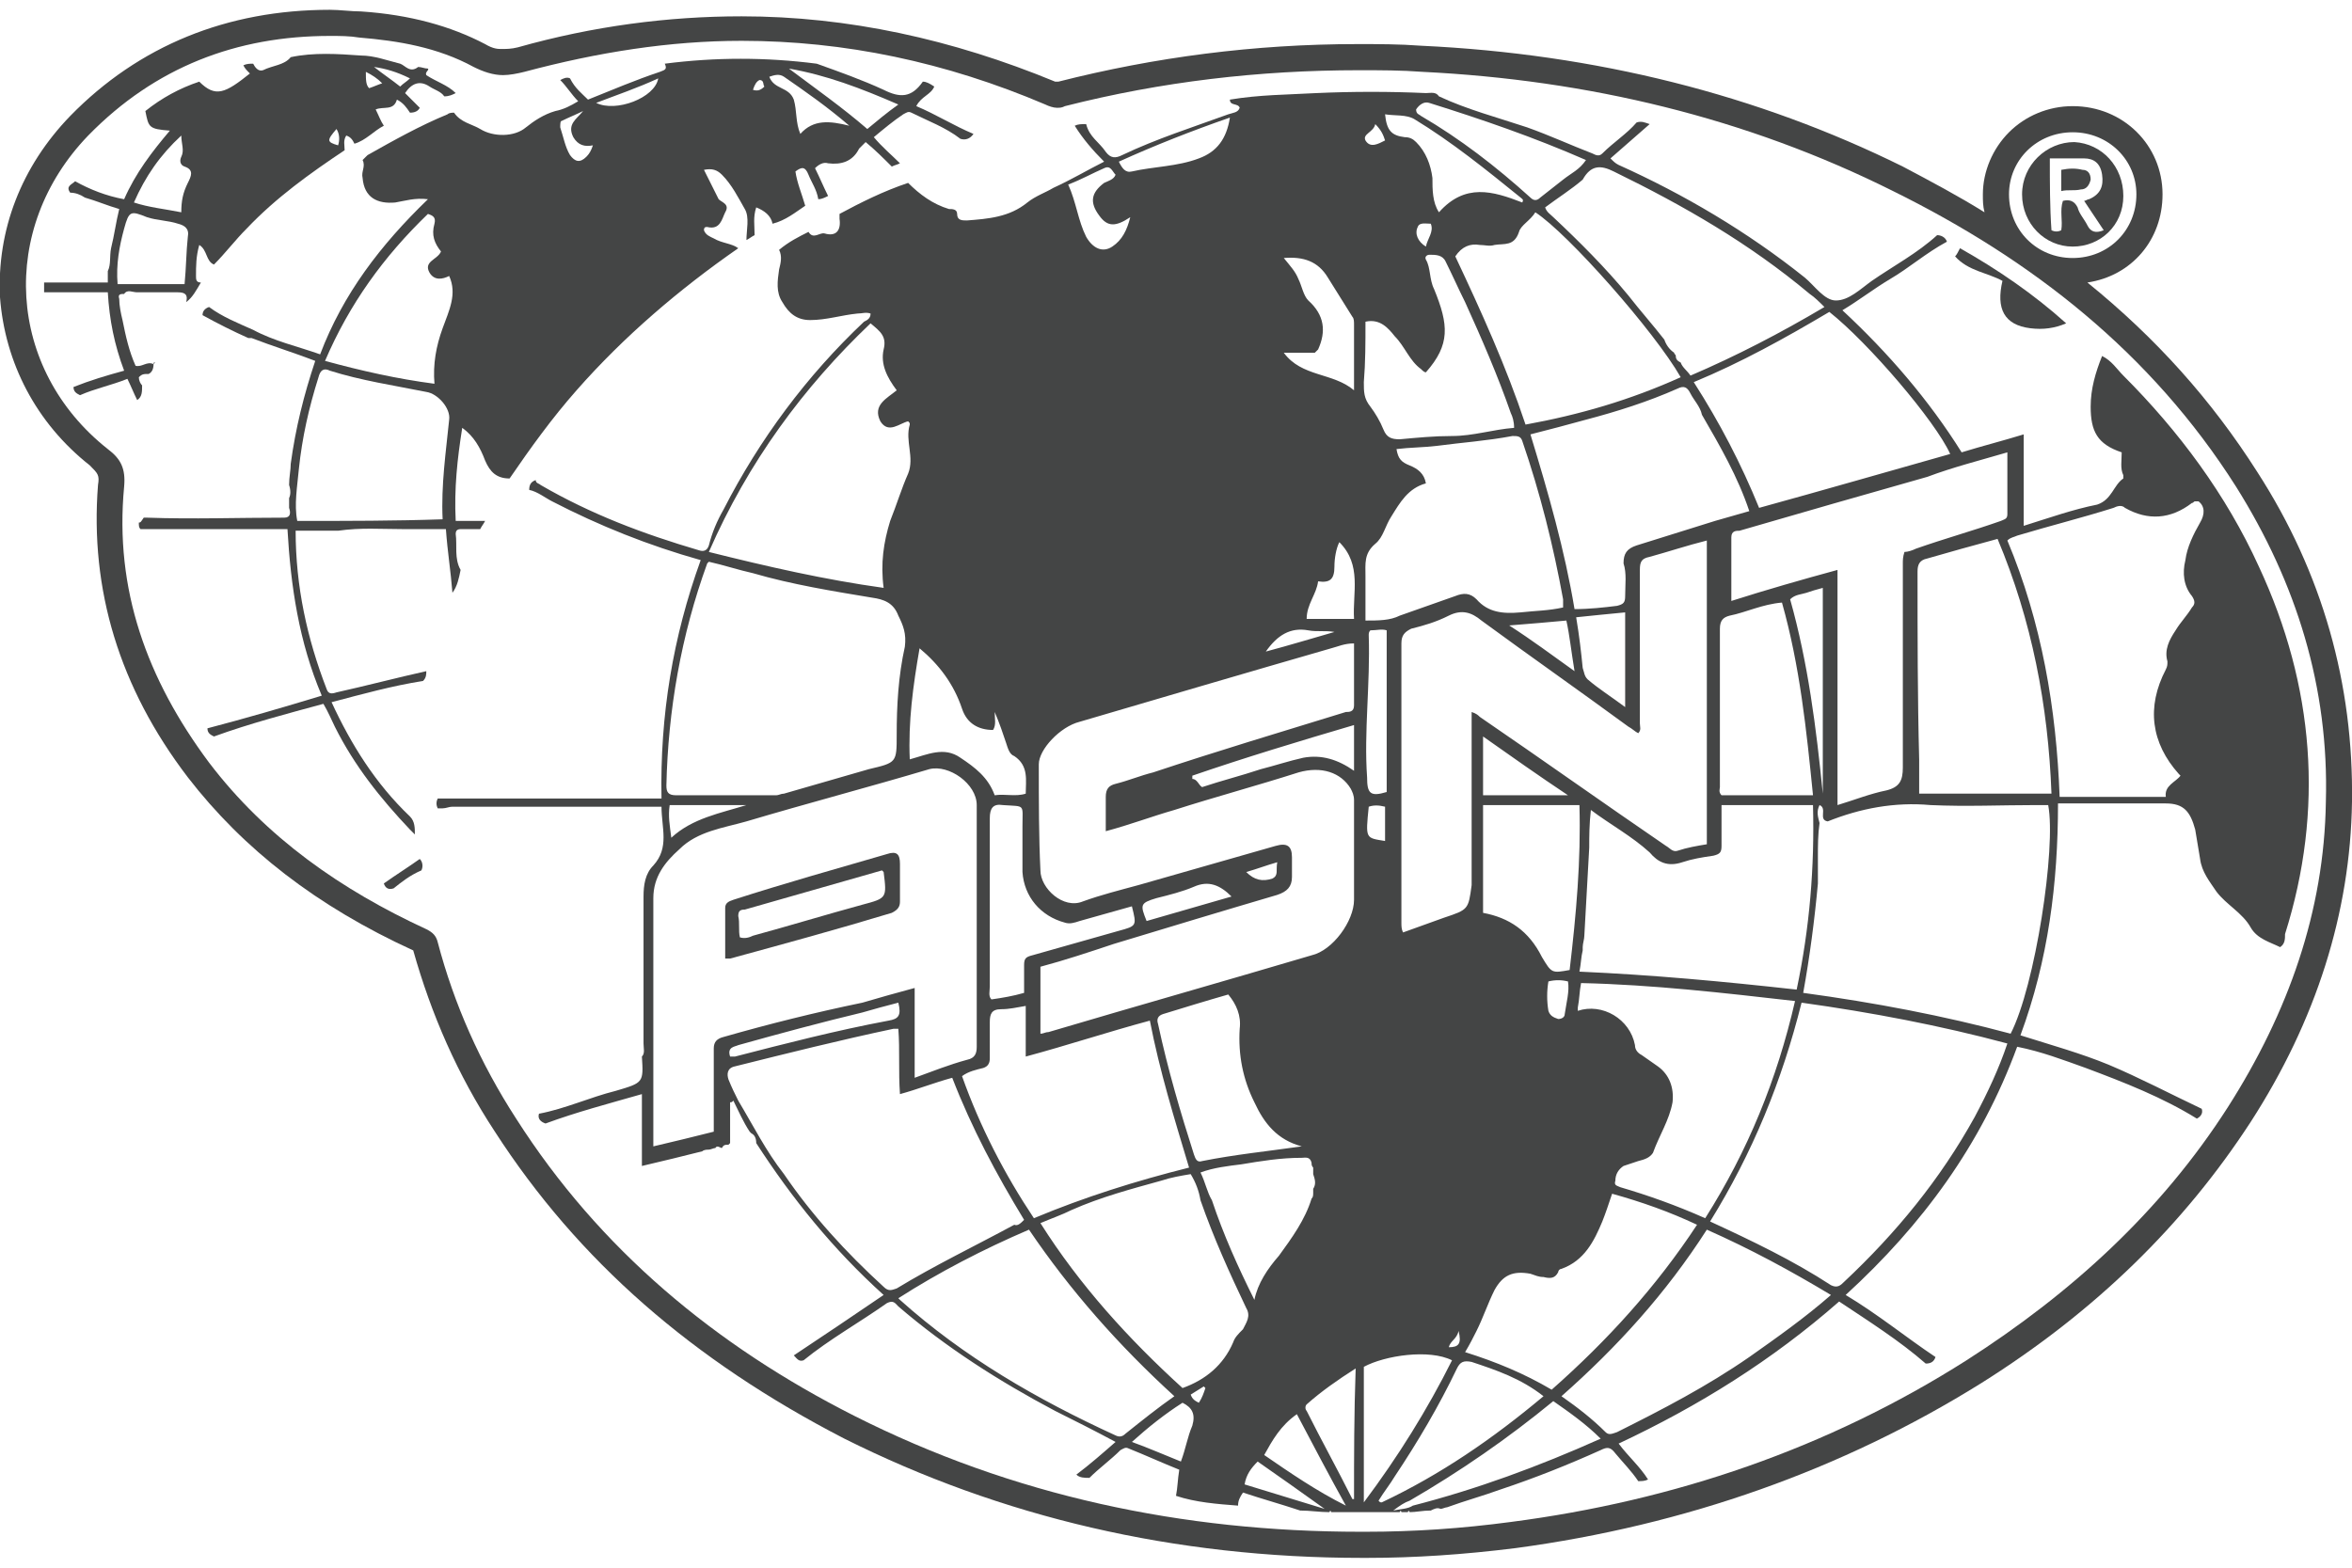
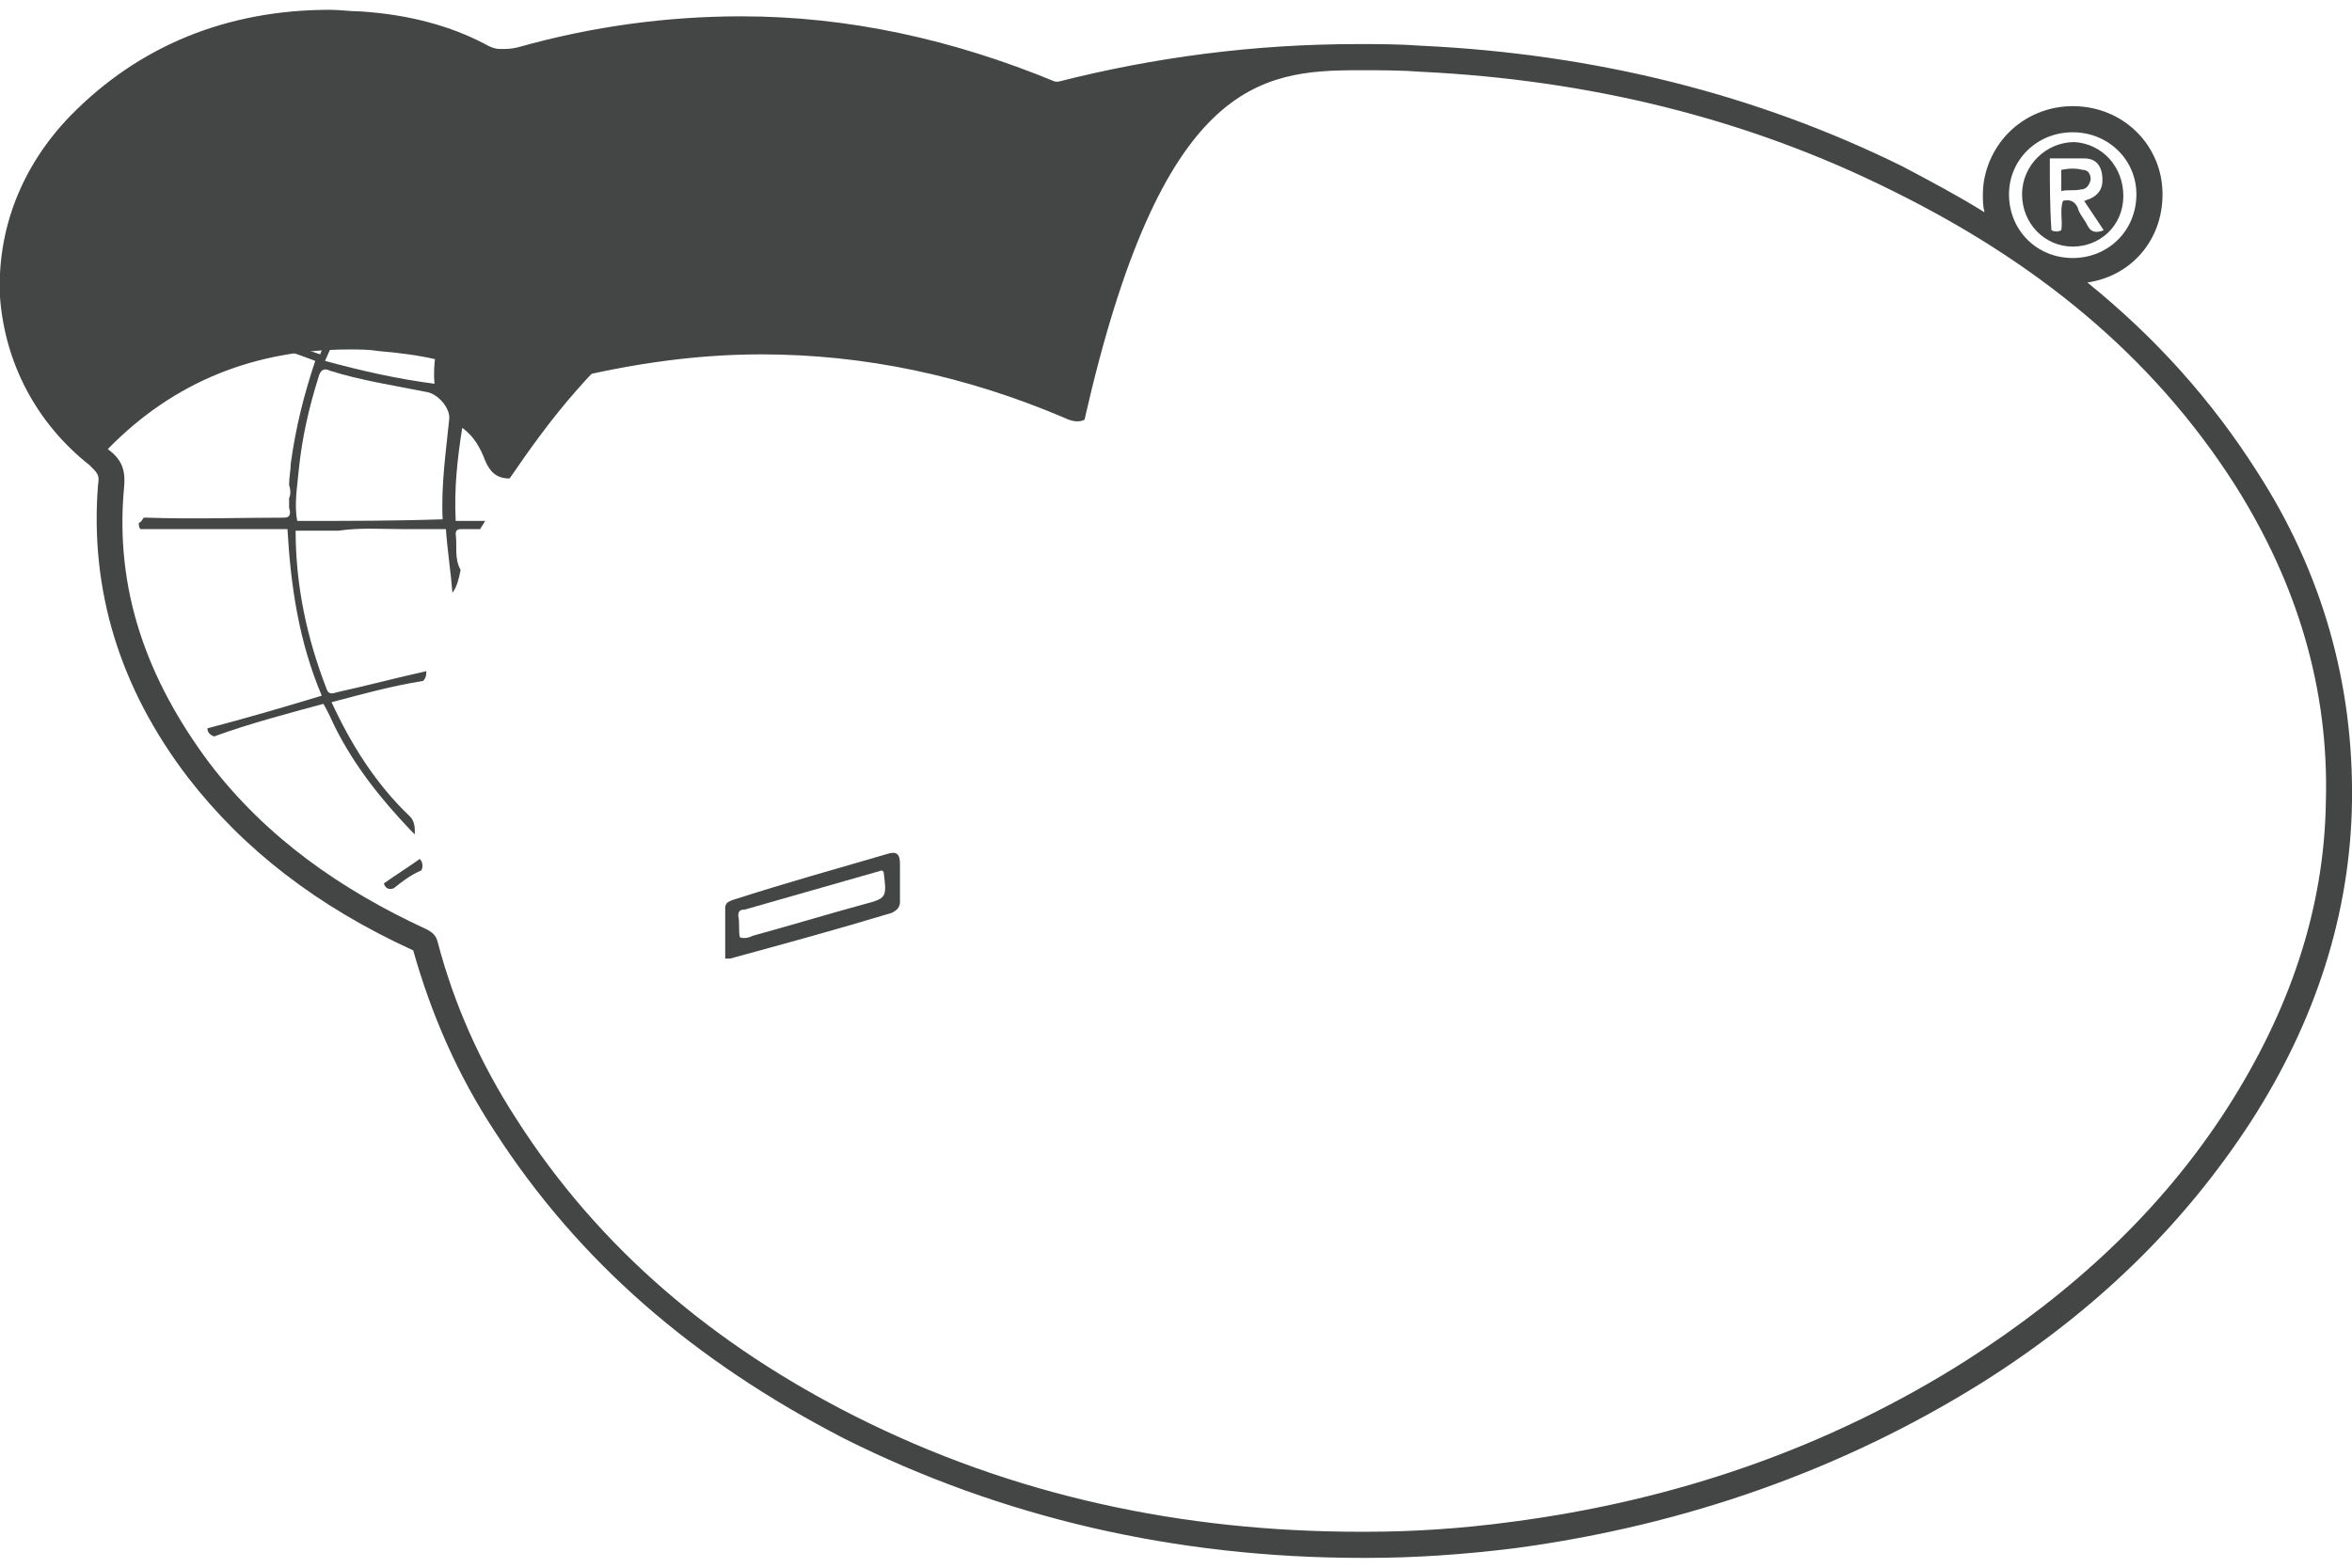
<svg xmlns="http://www.w3.org/2000/svg" version="1.1" id="Layer_1" x="0px" y="0px" viewBox="0 0 144 96" style="enable-background:new 0 0 144 96;" xml:space="preserve">
  <style type="text/css">
	.st0{fill:#444545;}
</style>
  <g>
-     <path class="st0" d="M138.2,28.9c-2.8-4.4-6.2-8.2-10.4-11.6c2.7-0.4,4.6-2.6,4.6-5.4c0-3-2.4-5.4-5.5-5.4h0   c-1.5,0-2.9,0.6-3.9,1.6c-1,1-1.6,2.4-1.6,3.8c0,0.4,0,0.7,0.1,1.1c-1.6-1-3.3-1.9-5-2.8c-8.9-4.4-18.8-6.9-29.5-7.4   c-1.3-0.1-2.6-0.1-3.9-0.1c-6.3,0-12.4,0.8-18.3,2.3c-0.1,0-0.1,0-0.1,0c0,0-0.1,0-0.1,0c-6.3-2.6-12.7-4-19.2-4   c-4.5,0-9.1,0.6-13.7,1.9C31.3,3,31,3,30.7,3c-0.2,0-0.5,0-1-0.3c-2.1-1.1-4.6-1.8-7.6-2c-0.6,0-1.3-0.1-1.9-0.1   c-6.3,0-11.7,2.2-15.9,6.5c-3,3.1-4.5,7-4.3,11.1c0.3,4,2.2,7.7,5.5,10.3C6,29,6.1,29.1,6,29.7c-0.5,6.4,1.3,12.4,5.5,17.9   c3.4,4.4,7.9,7.9,13.8,10.6c1.1,3.9,2.7,7.6,5,11.1c5.1,7.9,12.1,14,21.4,18.8c9.6,4.8,20.2,7.3,31.7,7.3l0.3,0   c2.9,0,5.9-0.2,9.1-0.6c10.4-1.4,20-4.8,28.5-10.1c7-4.4,12.4-9.7,16.5-16c4-6.2,6.1-12.8,6.2-19.6   C144.1,41.9,142.2,35.1,138.2,28.9z M126.9,8.1C126.9,8.1,126.9,8.1,126.9,8.1c2.2,0,3.9,1.7,3.9,3.8c0,2.2-1.7,3.9-3.9,3.9   c0,0,0,0,0,0c-2.2,0-3.9-1.7-3.9-3.9C123,9.8,124.7,8.1,126.9,8.1z M136.4,67.8c-4.1,6.4-9.6,11.4-16,15.5   c-8.5,5.4-17.9,8.6-27.9,9.9c-3,0.4-5.9,0.6-8.9,0.6c-0.1,0-0.2,0-0.3,0c0,0,0,0,0,0c-10.9,0-21.3-2.2-31-7.1   c-8.5-4.3-15.6-10.2-20.7-18.2c-2.2-3.4-3.8-7-4.8-10.8c-0.1-0.4-0.3-0.6-0.7-0.8c-5.2-2.4-9.8-5.6-13.3-10.2   C9,41.6,7,36.1,7.6,29.8c0.1-1.1-0.2-1.7-1-2.3C0.4,22.6-0.1,14,5.4,8.3c4.1-4.2,9.1-6.1,14.8-6.1c0.6,0,1.2,0,1.8,0.1   c2.4,0.2,4.8,0.6,7,1.8c0.6,0.3,1.2,0.5,1.8,0.5c0.4,0,0.9-0.1,1.3-0.2c4.5-1.2,8.9-1.9,13.3-1.9c6.3,0,12.5,1.3,18.6,3.9   c0.2,0.1,0.5,0.2,0.7,0.2c0.2,0,0.3,0,0.5-0.1C71.1,5,77.1,4.3,83.2,4.3c1.3,0,2.6,0,3.9,0.1c10.1,0.5,19.8,2.8,28.8,7.3   c8.5,4.2,15.8,9.9,21,18.1c3.7,5.9,5.7,12.3,5.5,19.3C142.3,55.8,140.1,62,136.4,67.8z" />
-     <path class="st0" d="M138.3,34.7c-2-4.4-4.9-8.3-8.3-11.7c-0.4-0.4-0.7-0.9-1.3-1.2c-0.4,1-0.7,2-0.7,3.1c0,1.5,0.4,2.3,1.9,2.8   c0,0.5-0.1,1,0.1,1.4c0,0.1,0,0.2,0,0.2c-0.6,0.4-0.7,1.3-1.6,1.6c-1.5,0.3-2.9,0.8-4.5,1.3c0-1.9,0-3.7,0-5.6   c-1.3,0.4-2.5,0.7-3.8,1.1c-2-3.2-4.5-6.1-7.3-8.7c1-0.6,1.9-1.3,2.9-1.9c1.2-0.7,2.2-1.6,3.5-2.3c-0.1-0.3-0.4-0.4-0.6-0.4   c-1.2,1.1-2.7,1.9-4,2.8c-0.7,0.5-1.4,1.2-2.2,1.2c-0.7,0-1.3-0.9-1.9-1.4c-3.5-2.8-7.4-5.1-11.4-6.9c-0.2-0.1-0.3-0.2-0.5-0.4   c0.8-0.7,1.6-1.4,2.4-2.1c-0.3-0.1-0.5-0.2-0.8-0.1c-0.6,0.7-1.4,1.2-2.1,1.9c-0.2,0.2-0.4,0.1-0.6,0c-1.3-0.5-2.6-1.1-4-1.6   c-1.8-0.6-3.7-1.1-5.4-1.9c-0.2-0.3-0.5-0.2-0.8-0.2c-2.2-0.1-4.5-0.1-6.7,0c-1.8,0.1-3.5,0.1-5.3,0.4c0,0.4,0.5,0.2,0.6,0.5   c-0.1,0.3-0.4,0.3-0.7,0.4c-2.2,0.8-4.4,1.5-6.5,2.5c-0.4,0.2-0.7,0.2-1-0.2c-0.4-0.6-1-0.9-1.2-1.7c-0.3,0-0.5,0-0.7,0.1   c0.5,0.8,1.1,1.5,1.8,2.2c-1,0.5-2,1.1-3.1,1.6c-0.5,0.3-1.1,0.5-1.6,0.9c-1.1,0.9-2.4,1-3.7,1.1c-0.3,0-0.6,0-0.6-0.4   c0-0.3-0.3-0.3-0.5-0.3c-1-0.3-1.8-0.9-2.5-1.6c-1.5,0.5-2.9,1.2-4.2,1.9c0,0.1,0,0.2,0,0.3c0.1,0.7-0.2,1.1-0.9,0.9   c-0.3-0.1-0.7,0.4-1-0.1c-0.6,0.3-1.2,0.6-1.8,1.1c0.2,0.4,0.1,0.8,0,1.2c-0.1,0.7-0.2,1.4,0.2,2c0.4,0.7,0.9,1.1,1.7,1.1   c1,0,1.9-0.3,2.9-0.4c0.3,0,0.5-0.1,0.8,0c0,0.3-0.2,0.4-0.4,0.5c-3.5,3.3-6.4,7.2-8.6,11.5c-0.4,0.7-0.7,1.4-0.9,2.2   c-0.1,0.3-0.3,0.4-0.6,0.3c-3.4-1-6.6-2.2-9.7-4c-0.1-0.1-0.3-0.1-0.3-0.3c-0.3,0.1-0.4,0.3-0.4,0.6c0.5,0.1,1,0.5,1.4,0.7   c2.9,1.5,5.9,2.7,9.1,3.6c-1.7,4.7-2.5,9.5-2.4,14.6c-4.6,0-9.1,0-13.7,0c-0.1,0.2-0.1,0.4,0,0.6c0.1,0,0.2,0,0.3,0   c0.2,0,0.4-0.1,0.6-0.1c4,0,8,0,12,0c0.2,0,0.5,0,0.8,0c0,1.3,0.5,2.5-0.5,3.6c-0.5,0.5-0.6,1.2-0.6,1.9c0,3,0,6,0,9   c0,0.3,0.1,0.6-0.1,0.8c0.1,1.6,0.1,1.6-1.6,2.1c-1.6,0.4-3.1,1.1-4.7,1.4c-0.1,0.3,0.1,0.5,0.4,0.6c1.9-0.7,3.8-1.2,5.9-1.8   c0,1.5,0,2.9,0,4.4c1.3-0.3,2.5-0.6,3.7-0.9c0.1-0.1,0.3-0.1,0.4-0.1c0.1,0,0.3-0.1,0.4-0.1c0.1-0.2,0.3,0,0.4,0l0,0   c0.1-0.2,0.2-0.2,0.4-0.2c0,0,0,0,0.1-0.1c0-0.8,0-1.6,0-2.5c0.1,0,0.1,0,0.2-0.1c0.3,0.6,0.6,1.3,1,1.9c0,0,0.1,0.1,0.1,0.1   c0.2,0.1,0.3,0.3,0.3,0.6c2.2,3.4,4.7,6.5,7.8,9.3c-1.9,1.3-3.7,2.5-5.5,3.7c0.2,0.2,0.3,0.4,0.6,0.3c1.6-1.3,3.4-2.3,5.1-3.5   c0.4-0.2,0.5,0,0.7,0.2c2.9,2.5,6.2,4.6,9.6,6.4c1.2,0.6,2.4,1.2,3.7,1.9c-0.8,0.7-1.6,1.4-2.4,2c0.2,0.2,0.5,0.2,0.8,0.2   c0.6-0.6,1.3-1.1,1.9-1.7c0.2-0.1,0.3-0.2,0.5-0.1c1,0.4,2.1,0.9,3.1,1.3c-0.1,0.6-0.1,1.1-0.2,1.6c1.2,0.4,2.5,0.5,3.8,0.6   c0-0.3,0.1-0.5,0.3-0.8c1.2,0.4,2.3,0.7,3.5,1.1c0.6,0,1.2,0.1,1.8,0.1c0-0.1,0.1-0.1,0.1,0c1.4,0,2.8,0,4.2,0c0-0.1,0.1-0.1,0.1,0   c0.1,0,0.3,0,0.4,0c0-0.1,0.1-0.1,0.1,0c0.4,0,0.8-0.1,1.3-0.1c0.2-0.1,0.4-0.2,0.6-0.1c0.1,0,0.3-0.1,0.4-0.1   c1.1-0.4,2.2-0.7,3.3-1.1c2.1-0.7,4.1-1.5,6.1-2.4c0.4-0.2,0.6-0.2,0.9,0.2c0.5,0.6,1,1.1,1.4,1.7c0.2,0,0.4,0,0.6-0.1   c-0.5-0.8-1.2-1.4-1.8-2.2c4.9-2.3,9.4-5.1,13.5-8.7c1.8,1.2,3.7,2.4,5.3,3.8c0.3,0,0.5-0.1,0.6-0.4c-1.8-1.2-3.5-2.6-5.5-3.8   c4.7-4.3,8.3-9.2,10.5-15.2c1.5,0.3,2.8,0.8,4.2,1.3c2.4,0.9,4.7,1.8,6.8,3.1c0.2-0.1,0.4-0.3,0.3-0.6c-1.9-0.9-3.8-1.9-5.7-2.7   c-1.7-0.7-3.5-1.2-5.4-1.8c1.7-4.6,2.3-9.3,2.3-14.2c2.2,0,4.4,0,6.6,0c1.1,0,1.5,0.5,1.8,1.6c0.1,0.6,0.2,1.2,0.3,1.8   c0.1,0.8,0.6,1.4,1,2c0.6,0.8,1.6,1.3,2.1,2.2c0.4,0.7,1.2,0.9,1.8,1.2c0.3-0.2,0.3-0.5,0.3-0.8C142.3,49.6,141.7,42,138.3,34.7z    M122.9,27.7c0,1.3,0,2.6,0,3.8c0,0.3-0.2,0.3-0.4,0.4c-1.7,0.6-3.5,1.1-5.2,1.7c-0.2,0.1-0.5,0.2-0.7,0.2   c-0.1,0.3-0.1,0.5-0.1,0.7c0,4.2,0,8.3,0,12.5c0,0.8-0.2,1.2-1,1.4c-1,0.2-2,0.6-3,0.9c0-4.8,0-9.6,0-14.4   c-2.2,0.6-4.3,1.2-6.5,1.9c0-1.3,0-2.6,0-3.9c0-0.4,0.3-0.4,0.5-0.4c3.8-1.1,7.6-2.2,11.5-3.3C119.6,28.6,121.2,28.2,122.9,27.7z    M117.4,35c0-0.4,0.1-0.7,0.6-0.8c1.4-0.4,2.8-0.8,4.3-1.2c2.1,5,3.1,10.2,3.3,15.6c-2.7,0-5.4,0-8.1,0c0-0.7,0-1.4,0-2.1   C117.4,42.7,117.4,38.9,117.4,35z M88.4,56.2c-0.8,0.3-1.7,0.6-2.5,0.9c-0.1-0.2-0.1-0.4-0.1-0.6c0-5.7,0-11.4,0-17.1   c0-0.5,0.2-0.7,0.6-0.9c0.8-0.2,1.5-0.4,2.3-0.8c0.8-0.4,1.4-0.2,2,0.3c3,2.2,6,4.3,9,6.5c0.2,0.1,0.4,0.3,0.6,0.4   c0.2-0.2,0.1-0.4,0.1-0.6c0-3.1,0-6.2,0-9.4c0-0.5,0.1-0.7,0.6-0.8c1.1-0.3,2.3-0.7,3.5-1c0,6.2,0,12.4,0,18.6   c-0.6,0.1-1.2,0.2-1.8,0.4c-0.3,0.1-0.5-0.2-0.7-0.3c-3.8-2.6-7.6-5.3-11.4-7.9c-0.1-0.1-0.2-0.2-0.5-0.3c0,2.9,0,5.6,0,8.3   c0,0.8,0,1.5,0,2.3C89.9,55.7,89.9,55.7,88.4,56.2z M88.7,82.5c0.1-0.4,0.5-0.5,0.6-1C89.5,82.3,89.3,82.5,88.7,82.5z M84.2,33.3   c0.5-0.4,0.6-1.1,1-1.7c0.5-0.8,1-1.7,2.1-2c-0.1-0.6-0.5-0.9-1-1.1c-0.5-0.2-0.7-0.4-0.8-1c0.8-0.1,1.7-0.1,2.5-0.2   c1.5-0.2,3-0.3,4.6-0.6c0.3,0,0.5,0,0.6,0.3c1.1,3.2,1.9,6.4,2.5,9.7c0,0.1,0,0.3,0,0.5c-0.9,0.2-1.7,0.2-2.6,0.3   c-1.1,0.1-2,0-2.7-0.8c-0.4-0.4-0.8-0.4-1.3-0.2c-1.1,0.4-2.3,0.8-3.4,1.2C85.1,38,84.4,38,83.6,38c0-0.9,0-1.8,0-2.7   C83.6,34.5,83.5,33.9,84.2,33.3z M99.5,36.5c0,0.4-0.1,0.5-0.5,0.6c-0.8,0.1-1.7,0.2-2.6,0.2c-0.6-3.6-1.6-7.1-2.7-10.7   c1.2-0.3,2.3-0.6,3.4-0.9c1.9-0.5,3.8-1.1,5.6-1.9c0.4-0.2,0.6-0.1,0.8,0.3c0.2,0.4,0.6,0.8,0.7,1.3c1.1,1.9,2.2,3.8,2.9,5.9   c-0.7,0.2-1.4,0.4-2.1,0.6c-1.6,0.5-3.2,1-4.8,1.5c-0.6,0.2-0.8,0.5-0.8,1.1C99.6,35.1,99.5,35.8,99.5,36.5z M99.5,37.5   c0,1.9,0,3.8,0,5.8c-0.8-0.6-1.6-1.1-2.3-1.7c-0.2-0.2-0.2-0.4-0.3-0.7c-0.1-1-0.2-1.9-0.4-3.1C97.5,37.7,98.4,37.6,99.5,37.5z    M96.4,41.1c-1.4-1-2.6-1.9-4-2.8c1.3-0.1,2.4-0.2,3.5-0.3C96.1,38.9,96.2,39.9,96.4,41.1z M93.4,26c-1.2-3.6-2.7-6.9-4.3-10.3   c0.4-0.6,0.9-0.8,1.5-0.7c0.3,0,0.6,0.1,0.9,0c0.6-0.1,1.2,0.1,1.5-0.8c0.1-0.4,0.7-0.7,1-1.2c2,1.3,7.3,7.3,8.9,10.1   C99.8,24.5,96.7,25.4,93.4,26z M94.4,58.6c-0.8-1.6-2-2.4-3.6-2.7c0-2.2,0-4.3,0-6.6c2,0,3.9,0,5.9,0c0.1,3.4-0.2,6.7-0.6,10.1   C95,59.6,95,59.6,94.4,58.6z M95.8,62.1c0,0.2-0.2,0.3-0.4,0.3c-0.3-0.1-0.5-0.2-0.6-0.5c-0.1-0.6-0.1-1.2,0-1.8   c0.4-0.1,0.8-0.1,1.2,0C96.1,60.7,95.9,61.4,95.8,62.1z M90.8,48.3c0-1,0-2.1,0-3.2c1.7,1.2,3.4,2.4,5.2,3.6c-1.8,0-3.5,0-5.2,0   C90.8,48.5,90.8,48.4,90.8,48.3z M90.4,81.5c0.4-0.8,0.7-1.7,1.1-2.5c0.5-0.9,1.1-1.2,2.2-1c0.3,0.1,0.5,0.2,0.8,0.2   c0.4,0.1,0.7,0.1,0.9-0.3c0-0.1,0.1-0.2,0.2-0.2c1.4-0.5,2-1.7,2.5-2.9c0.2-0.5,0.4-1.1,0.6-1.7c1.8,0.5,3.5,1.1,5.2,1.9   c-2.5,3.8-5.5,7.1-8.9,10.1c-1.7-1-3.4-1.7-5.3-2.3C90,82.3,90.2,81.9,90.4,81.5z M99.2,72.7c-0.2-0.1-0.4-0.1-0.3-0.4   c0-0.4,0.2-0.7,0.5-0.9c0.3-0.1,0.6-0.2,0.9-0.3c0.4-0.1,0.7-0.2,0.9-0.5c0.4-1.1,1-2,1.2-3.1c0.1-0.9-0.2-1.7-0.9-2.2   c-0.3-0.2-0.7-0.5-1-0.7c-0.2-0.1-0.4-0.3-0.4-0.6c-0.3-1.6-2-2.6-3.5-2.1c0-0.1,0-0.1,0-0.2c0.1-0.5,0.1-1,0.2-1.5   c4.4,0.1,8.7,0.6,13.1,1.1c-1.1,4.8-2.9,9.2-5.5,13.3C102.6,73.8,100.9,73.2,99.2,72.7z M96.7,59.5c0.1-0.5,0.1-0.9,0.2-1.3   c0-0.1,0-0.1,0-0.2c0-0.2,0.1-0.5,0.1-0.7c0.1-1.8,0.2-3.6,0.3-5.4c0-0.7,0-1.4,0.1-2.3c1.2,0.9,2.5,1.6,3.6,2.6   c0.5,0.6,1.1,0.9,2,0.6c0.6-0.2,1.2-0.3,1.9-0.4c0.4-0.1,0.5-0.2,0.5-0.6c0-0.8,0-1.6,0-2.5c1.9,0,3.7,0,5.6,0   c0.1,3.8-0.2,7.5-1,11.3C105.5,60.1,101.2,59.7,96.7,59.5z M105.4,48.7c-0.2-0.2-0.1-0.4-0.1-0.5c0-3.2,0-6.5,0-9.7   c0-0.5,0.2-0.7,0.6-0.8c1-0.2,2-0.7,3.2-0.8c1.1,3.9,1.5,7.8,1.9,11.8C109,48.7,107.2,48.7,105.4,48.7z M109.6,36.7   c0.3-0.3,0.7-0.3,1-0.4c0.3-0.1,0.6-0.2,1-0.3c0,4.3,0,8.4,0,12.6C111.2,44.6,110.7,40.6,109.6,36.7z M119.4,27.8   c-3.9,1.1-7.7,2.2-11.7,3.3c-1.1-2.7-2.4-5.2-4-7.7c2.9-1.2,5.6-2.7,8.3-4.3C114.4,21,118.5,25.8,119.4,27.8z M98.8,10.5   c4.3,2.1,8.3,4.4,12,7.5c0.3,0.2,0.6,0.5,0.9,0.8c-2.7,1.6-5.4,3-8.2,4.2c-0.2-0.3-0.5-0.5-0.6-0.8c-0.2-0.1-0.3-0.2-0.3-0.4   c0-0.1-0.1-0.1-0.1-0.2c-0.3-0.2-0.5-0.5-0.6-0.8l0,0c-0.7-0.9-1.5-1.8-2.2-2.7c-1.4-1.7-3-3.3-4.6-4.8c-0.2-0.2-0.4-0.3-0.5-0.6   c0.8-0.6,1.6-1.1,2.3-1.7C97.4,10.1,98,10.1,98.8,10.5z M87.5,6.3c3.2,1,6.4,2.1,9.6,3.5c-0.4,0.6-0.9,0.8-1.4,1.2   c-0.5,0.4-0.9,0.7-1.4,1.1c-0.2,0.2-0.4,0.2-0.6,0c-2.1-1.9-4.3-3.6-6.7-5c-0.1-0.1-0.3-0.1-0.3-0.4C86.9,6.4,87.2,6.2,87.5,6.3z    M86.6,7.3c2.3,1.4,4.4,3.1,6.5,4.8c0.1,0.1,0.2,0.1,0.1,0.3c-1.8-0.7-3.5-1.2-5.1,0.6c-0.4-0.6-0.4-1.4-0.4-2.1   c-0.1-0.8-0.4-1.6-1-2.2c-0.2-0.2-0.4-0.3-0.7-0.3C85.2,8.3,84.9,8,84.8,7C85.4,7.1,86.1,7,86.6,7.3z M87.3,15.1   c-0.5-0.3-0.7-0.8-0.5-1.2c0.1-0.3,0.5-0.2,0.8-0.2C87.8,14.2,87.4,14.6,87.3,15.1z M84.2,7.6c0.4,0.4,0.5,0.7,0.6,1   c-0.4,0.2-0.9,0.5-1.2,0C83.4,8.2,84.1,8.1,84.2,7.6z M83.6,19.7c0.9-0.2,1.4,0.4,1.8,0.9c0.6,0.6,0.9,1.5,1.6,2   c0.1,0.1,0.2,0.2,0.3,0.2c1.5-1.7,1.4-2.9,0.5-5.1c-0.3-0.6-0.2-1.3-0.5-1.8c-0.1-0.2,0.1-0.3,0.2-0.3c0.4,0,0.8,0,1,0.4   c0.4,0.8,0.8,1.7,1.2,2.5c1,2.2,2,4.5,2.8,6.8c0.1,0.2,0.2,0.5,0.2,0.9c-1.3,0.1-2.5,0.5-3.8,0.5c-1.1,0-2.1,0.1-3.2,0.2   c-0.5,0-0.8-0.1-1-0.6c-0.2-0.5-0.5-1-0.8-1.4c-0.4-0.5-0.4-0.9-0.4-1.5C83.6,22.2,83.6,21,83.6,19.7z M83.8,38.9   c0-0.1,0-0.2,0.1-0.3c0.4,0,0.7-0.1,1,0c0,3.3,0,6.6,0,9.9c-1,0.3-1.2,0.1-1.2-0.9C83.5,44.8,83.9,41.9,83.8,38.9z M84.8,49.4   c0,0.7,0,1.4,0,2.1c-1.2-0.2-1.2-0.1-1-2.1C84.1,49.3,84.4,49.3,84.8,49.4z M82.9,37.9c-1,0-2,0-2.9,0c0-0.9,0.6-1.5,0.7-2.3   c0.7,0.1,1-0.1,1-0.9c0-0.5,0.1-1.1,0.3-1.5C83.4,34.6,82.8,36.3,82.9,37.9z M80.1,18.4c-0.3-0.3-0.4-0.9-0.6-1.3   c-0.2-0.5-0.5-0.8-0.9-1.3c1.2-0.1,2.1,0.2,2.7,1.2c0.5,0.8,1,1.6,1.5,2.4c0.1,0.1,0.1,0.3,0.1,0.5c0,1.3,0,2.5,0,4   c-1.3-1.1-3.2-0.8-4.3-2.3c0.7,0,1.3,0,1.9,0c0.1-0.1,0.1-0.1,0.2-0.2C81.2,20.3,81.1,19.3,80.1,18.4z M80.1,38.6   c0.5,0.1,1.1,0,1.6,0.1c-1.4,0.4-2.7,0.8-4.2,1.2C78.2,38.9,79,38.4,80.1,38.6z M75.3,7.2c-0.2,1.3-0.8,2.1-1.9,2.5   c-1.3,0.5-2.8,0.5-4.1,0.8c-0.4,0.1-0.6-0.2-0.8-0.6C70.7,8.9,73,8,75.3,7.2z M67.6,10.3c0.4-0.2,0.5,0.2,0.7,0.4   c-0.1,0.3-0.5,0.4-0.7,0.5c-0.8,0.6-0.9,1.2-0.3,2c0.5,0.7,1,0.7,1.9,0.1c-0.2,0.8-0.5,1.4-1.1,1.8c-0.6,0.4-1.2,0.1-1.6-0.6   c-0.5-1-0.6-2.1-1.1-3.2C66.2,11,66.9,10.6,67.6,10.3z M63.6,46.8c0-0.9,1.3-2.3,2.5-2.6c5.1-1.5,10.2-3,15.4-4.5   c0.4-0.1,0.8-0.3,1.4-0.3c0,1.3,0,2.5,0,3.8c0,0.4-0.3,0.4-0.5,0.4c-3.9,1.2-7.9,2.4-11.8,3.7c-0.8,0.2-1.5,0.5-2.3,0.7   c-0.4,0.1-0.6,0.3-0.6,0.8c0,0.7,0,1.3,0,2.1c1.5-0.4,2.8-0.9,4.2-1.3c2.5-0.8,5.1-1.5,7.6-2.3c1.4-0.4,2.6,0,3.2,1   c0.1,0.2,0.2,0.4,0.2,0.7c0,2,0,4.1,0,6.1c0,1.3-1.3,3.1-2.6,3.4c-5.4,1.6-10.7,3.1-16.1,4.7c-0.2,0-0.3,0.1-0.5,0.1   c0-1.4,0-2.7,0-4.1c1.5-0.4,3-0.9,4.5-1.4c3.3-1,6.6-2,10-3c0.6-0.2,0.9-0.5,0.9-1.1c0-0.4,0-0.8,0-1.2c0-0.7-0.3-0.9-1-0.7   c-2.8,0.8-5.6,1.6-8.4,2.4c-1.1,0.3-2.3,0.6-3.4,1c-1.2,0.5-2.6-0.8-2.6-1.9C63.6,51.3,63.6,49.1,63.6,46.8z M82.9,44.4   c0,0.9,0,1.8,0,2.8c-1-0.7-2-1-3.1-0.8c-0.9,0.2-1.8,0.5-2.6,0.7c-1.2,0.4-2.4,0.7-3.6,1.1c-0.2-0.1-0.3-0.5-0.6-0.5   c0-0.1,0-0.1,0-0.2C76.2,46.4,79.5,45.4,82.9,44.4z M80.3,73.4c-0.4,1.3-1.2,2.4-2,3.5c-0.7,0.8-1.3,1.7-1.5,2.7   c-1-2-1.9-4-2.6-6.1c-0.3-0.5-0.4-1.1-0.7-1.7c0.8-0.3,1.7-0.4,2.5-0.5c1.2-0.2,2.4-0.4,3.7-0.4c0.2,0,0.5-0.1,0.6,0.3   c0,0.1,0,0.2,0.1,0.3c0,0.1,0,0.1,0,0.2c0,0.1,0,0.2,0,0.2c0.1,0.3,0.2,0.6,0,0.9c0,0.1,0,0.2,0,0.2C80.4,73.2,80.4,73.3,80.3,73.4   z M60.6,62.6c0-0.5,0.1-0.8,0.7-0.8c0.5,0,0.9-0.1,1.5-0.2c0,1.1,0,2.1,0,3.1c2.6-0.7,5-1.5,7.6-2.2c0.6,3.1,1.5,6,2.4,9   c-3.2,0.8-6.4,1.8-9.5,3.1c-1.8-2.7-3.3-5.6-4.4-8.7c0.4-0.3,0.9-0.4,1.3-0.5c0.3-0.1,0.4-0.3,0.4-0.6C60.6,64,60.6,63.3,60.6,62.6   z M70.9,62.7c-0.1-0.3,0-0.5,0.3-0.6c1.3-0.4,2.6-0.8,4-1.2c0.5,0.6,0.8,1.3,0.7,2.1c-0.1,1.6,0.2,3.1,0.9,4.5   c0.6,1.3,1.4,2.3,2.9,2.7c-2.1,0.3-4.1,0.5-6.1,0.9c-0.3,0.1-0.4-0.1-0.5-0.4C72.3,68.2,71.5,65.5,70.9,62.7z M70.8,55   c0.8-0.2,1.6-0.4,2.3-0.7c0.9-0.4,1.6-0.1,2.3,0.6c-1.7,0.5-3.5,1-5.2,1.5C69.8,55.4,69.8,55.3,70.8,55z M77.9,53.8   c-0.6,0.2-1.1,0.1-1.6-0.4c0.7-0.2,1.2-0.4,1.9-0.6C78.1,53.3,78.3,53.6,77.9,53.8z M65.2,56.5c0.3,0.1,0.6,0,0.9-0.1   c1.1-0.3,2.1-0.6,3.2-0.9c0.3,1.2,0.3,1.2-0.8,1.5c-1.8,0.5-3.5,1-5.3,1.5c-0.4,0.1-0.5,0.2-0.5,0.6c0,0.6,0,1.1,0,1.7   c-0.7,0.2-1.3,0.3-2,0.4c-0.2-0.2-0.1-0.5-0.1-0.8c0-3.4,0-6.9,0-10.3c0-0.6,0.2-0.9,0.8-0.8c1.4,0.1,1.2-0.1,1.2,1.3   c0,0.9,0,1.9,0,2.8C62.7,54.9,63.7,56.1,65.2,56.5z M58.9,43.4c0.3,0.9,1,1.3,1.9,1.3c0.2-0.3,0.1-0.7,0.1-1.1   c0.3,0.7,0.5,1.3,0.7,1.9c0.1,0.3,0.2,0.7,0.5,0.8c0.9,0.6,0.7,1.5,0.7,2.3c-0.6,0.2-1.3,0-1.9,0.1c-0.4-1.1-1.2-1.7-2.1-2.3   c-1-0.7-2-0.2-3.1,0.1c-0.1-2.3,0.2-4.5,0.6-6.8C57.5,40.7,58.4,41.9,58.9,43.4z M53.3,19.8c0.6,0.5,1,0.8,0.8,1.6   c-0.2,0.9,0.2,1.7,0.8,2.5c-0.6,0.5-1.5,0.9-1,1.9c0.5,0.8,1.2,0.1,1.7,0c0.1,0.1,0.1,0.1,0.1,0.2c-0.3,1,0.3,2-0.1,3   c-0.4,0.9-0.7,1.9-1.1,2.9c-0.4,1.3-0.6,2.6-0.4,4.1c-3.6-0.5-7.1-1.3-10.7-2.2C45.8,28.3,49.2,23.7,53.3,19.8z M43.3,34.5   c0,0,0.1-0.1,0.1-0.1c0.9,0.2,1.8,0.5,2.7,0.7c2.4,0.7,4.9,1.1,7.3,1.5c0.7,0.1,1.3,0.3,1.6,1.1c0.3,0.6,0.5,1.1,0.4,1.9   c-0.4,1.8-0.5,3.6-0.5,5.4c0,1.7,0,1.7-1.7,2.1c-1.7,0.5-3.5,1-5.2,1.5c-0.2,0-0.3,0.1-0.5,0.1c-2,0-4.1,0-6.1,0   c-0.5,0-0.6-0.2-0.6-0.6C40.9,43.5,41.7,38.9,43.3,34.5z M45.7,49.3c-1.6,0.5-3.3,0.8-4.6,2c-0.1-0.8-0.2-1.3-0.1-2   C42.5,49.3,44,49.3,45.7,49.3z M44.3,63.5c-0.4,0.1-0.6,0.3-0.6,0.7c0,1.7,0,3.4,0,5.1c-1.2,0.3-2.4,0.6-3.7,0.9   C40,70,40,69.8,40,69.6c0-4.9,0-9.7,0-14.6c0-1.3,0.7-2.2,1.6-3c1.1-1.1,2.7-1.3,4.1-1.7c3.7-1.1,7.5-2.1,11.2-3.2   c1.2-0.3,2.9,0.9,2.9,2.2c0,4.9,0,9.9,0,14.8c0,0.4-0.1,0.7-0.6,0.8c-1.1,0.3-2.1,0.7-3.2,1.1c0-1.9,0-3.6,0-5.5   c-1.1,0.3-2.2,0.6-3.2,0.9C49.9,62,47.1,62.7,44.3,63.5z M54.4,62.5c-3.2,0.6-6.3,1.4-9.4,2.2c-0.1,0-0.2,0-0.3,0   c-0.2-0.6,0.3-0.6,0.5-0.7c2.5-0.7,5.1-1.4,7.6-2c0.7-0.2,1.4-0.4,2.2-0.6C55.2,62.2,55,62.4,54.4,62.5z M54.1,78.8   c-2.3-2.1-4.4-4.4-6.1-6.9c-1.1-1.4-1.9-3-2.8-4.5c-0.2-0.4-0.4-0.8-0.6-1.3c-0.1-0.3-0.1-0.7,0.4-0.8c3.2-0.8,6.4-1.6,9.7-2.3   c0.1,0,0.1,0,0.3,0c0.1,1.3,0,2.6,0.1,4c1.1-0.3,2.1-0.7,3.2-1c1.2,3.1,2.7,5.9,4.4,8.7c-0.2,0.2-0.4,0.4-0.6,0.3   c-2.4,1.3-4.9,2.5-7.2,3.9C54.6,79,54.4,79.1,54.1,78.8z M68.9,87.8c-0.2,0.2-0.4,0.2-0.6,0.1c-4.8-2.2-9.3-4.8-13.2-8.3   c0,0,0,0-0.1-0.1c2.5-1.6,5.2-3,8-4.2c2.5,3.7,5.5,7.1,8.9,10.2C70.9,86.2,69.9,87,68.9,87.8z M73,87.3c-0.3,0.7-0.4,1.4-0.7,2.2   c-1-0.4-1.9-0.8-3-1.2c1-0.9,2-1.7,3.1-2.4C73,86.2,73.2,86.6,73,87.3z M73.4,85.9c-0.2-0.1-0.4-0.2-0.5-0.5   c0.3-0.2,0.5-0.3,0.8-0.5c0,0,0.1,0.1,0.1,0.1C73.7,85.3,73.6,85.6,73.4,85.9z M75.5,82.2c-0.6,1.4-1.7,2.3-3.1,2.8   c-3.3-3-6.3-6.3-8.7-10.1c0.7-0.3,1.3-0.5,1.9-0.8c1.8-0.8,3.7-1.3,5.5-1.8c0.6-0.2,1.2-0.3,1.8-0.4c0.3,0.5,0.5,1,0.6,1.6   c0.8,2.3,1.8,4.5,2.8,6.6c0.3,0.5,0,0.9-0.2,1.3C75.8,81.7,75.6,81.9,75.5,82.2z M81.1,92.4c-1.6-0.5-3.3-1-4.9-1.5   c0.1-0.6,0.4-1,0.8-1.4C78.3,90.4,79.7,91.4,81.1,92.4C81.1,92.3,81.1,92.4,81.1,92.4z M77.4,89.1c0.5-0.9,1-1.8,2-2.5   c1,1.9,2,3.8,3,5.6C80.6,91.3,79,90.2,77.4,89.1z M82.9,91.8c0,0-0.1,0-0.1,0c-0.9-1.8-1.9-3.6-2.8-5.4c-0.1-0.1-0.1-0.3,0-0.4   c0.9-0.8,1.9-1.5,3-2.2C82.9,86.6,82.9,89.2,82.9,91.8z M83.5,83.7c1.3-0.7,4-1.1,5.4-0.4c-1.5,3-3.3,5.9-5.4,8.7   C83.5,89.2,83.5,86.4,83.5,83.7z M84.4,91.9c0.3-0.5,0.7-1,1-1.5c1.4-2.1,2.7-4.3,3.8-6.6c0.2-0.4,0.4-0.5,0.9-0.4   c1.5,0.5,3,1,4.4,2.1c-3.1,2.6-6.3,4.8-9.9,6.5C84.5,92,84.5,92,84.4,91.9z M86.5,92.2c-0.3,0.2-0.7,0.2-1.2,0.3   c0.4-0.3,0.7-0.5,1-0.6c3.1-1.8,6-3.8,8.8-6.1c1,0.7,2,1.4,2.9,2.3C94.2,89.8,90.4,91.2,86.5,92.2z M107.1,83.1   c-2.6,1.8-5.3,3.2-8.1,4.6c-0.3,0.1-0.5,0.2-0.7,0c-0.8-0.8-1.7-1.5-2.7-2.2c3.4-3,6.4-6.3,8.9-10.2c2.7,1.2,5.1,2.5,7.6,4   C110.5,80.7,108.8,81.9,107.1,83.1z M120.9,68.4c-2.1,3.8-4.8,7.1-8,10.1c-0.2,0.2-0.4,0.4-0.8,0.2c-2.3-1.5-4.8-2.7-7.4-3.9   c2.6-4.2,4.4-8.6,5.6-13.4c4.3,0.6,8.5,1.4,12.6,2.5C122.4,65.4,121.7,66.9,120.9,68.4z M123.1,63.3c-4.1-1.1-8.3-1.9-12.7-2.5   c0.4-2.2,0.7-4.5,0.9-6.7c0-0.1,0-0.2,0-0.3c0-0.3,0-0.6,0-1c0-0.1,0-0.2,0-0.3c0-0.7,0-1.4,0.1-2.1c-0.1-0.4-0.2-0.7,0-1.1   c0.5,0.2-0.1,0.9,0.5,1c2-0.8,4.1-1.2,6.3-1c2.2,0.1,4.3,0,6.5,0c0.2,0,0.5,0,0.7,0C125.9,51.9,124.6,60.4,123.1,63.3z M134.7,32   c-0.4,0.7-0.8,1.5-0.9,2.3c-0.2,0.8-0.1,1.6,0.4,2.2c0.2,0.3,0.2,0.5,0,0.7c-0.3,0.5-0.7,0.9-1,1.4c-0.4,0.6-0.7,1.2-0.5,1.9   c0,0.2,0,0.3-0.1,0.5c-1.2,2.3-0.9,4.5,0.8,6.4c0,0,0.1,0.1,0.1,0.1c-0.3,0.4-1,0.6-0.9,1.3c-2.2,0-4.3,0-6.5,0   c-0.2-5.4-1.1-10.7-3.2-15.7c0.2-0.2,0.4-0.2,0.6-0.3c2-0.6,4-1.1,5.9-1.7c0.2-0.1,0.5-0.2,0.7,0c1.4,0.8,2.8,0.7,4.1-0.3   c0.1,0,0.1-0.1,0.2-0.1c0,0,0.1,0,0.2,0C135,31,135,31.5,134.7,32z" />
+     <path class="st0" d="M138.2,28.9c-2.8-4.4-6.2-8.2-10.4-11.6c2.7-0.4,4.6-2.6,4.6-5.4c0-3-2.4-5.4-5.5-5.4h0   c-1.5,0-2.9,0.6-3.9,1.6c-1,1-1.6,2.4-1.6,3.8c0,0.4,0,0.7,0.1,1.1c-1.6-1-3.3-1.9-5-2.8c-8.9-4.4-18.8-6.9-29.5-7.4   c-1.3-0.1-2.6-0.1-3.9-0.1c-6.3,0-12.4,0.8-18.3,2.3c-0.1,0-0.1,0-0.1,0c0,0-0.1,0-0.1,0c-6.3-2.6-12.7-4-19.2-4   c-4.5,0-9.1,0.6-13.7,1.9C31.3,3,31,3,30.7,3c-0.2,0-0.5,0-1-0.3c-2.1-1.1-4.6-1.8-7.6-2c-0.6,0-1.3-0.1-1.9-0.1   c-6.3,0-11.7,2.2-15.9,6.5c-3,3.1-4.5,7-4.3,11.1c0.3,4,2.2,7.7,5.5,10.3C6,29,6.1,29.1,6,29.7c-0.5,6.4,1.3,12.4,5.5,17.9   c3.4,4.4,7.9,7.9,13.8,10.6c1.1,3.9,2.7,7.6,5,11.1c5.1,7.9,12.1,14,21.4,18.8c9.6,4.8,20.2,7.3,31.7,7.3l0.3,0   c2.9,0,5.9-0.2,9.1-0.6c10.4-1.4,20-4.8,28.5-10.1c7-4.4,12.4-9.7,16.5-16c4-6.2,6.1-12.8,6.2-19.6   C144.1,41.9,142.2,35.1,138.2,28.9z M126.9,8.1C126.9,8.1,126.9,8.1,126.9,8.1c2.2,0,3.9,1.7,3.9,3.8c0,2.2-1.7,3.9-3.9,3.9   c0,0,0,0,0,0c-2.2,0-3.9-1.7-3.9-3.9C123,9.8,124.7,8.1,126.9,8.1z M136.4,67.8c-4.1,6.4-9.6,11.4-16,15.5   c-8.5,5.4-17.9,8.6-27.9,9.9c-3,0.4-5.9,0.6-8.9,0.6c-0.1,0-0.2,0-0.3,0c0,0,0,0,0,0c-10.9,0-21.3-2.2-31-7.1   c-8.5-4.3-15.6-10.2-20.7-18.2c-2.2-3.4-3.8-7-4.8-10.8c-0.1-0.4-0.3-0.6-0.7-0.8c-5.2-2.4-9.8-5.6-13.3-10.2   C9,41.6,7,36.1,7.6,29.8c0.1-1.1-0.2-1.7-1-2.3c4.1-4.2,9.1-6.1,14.8-6.1c0.6,0,1.2,0,1.8,0.1   c2.4,0.2,4.8,0.6,7,1.8c0.6,0.3,1.2,0.5,1.8,0.5c0.4,0,0.9-0.1,1.3-0.2c4.5-1.2,8.9-1.9,13.3-1.9c6.3,0,12.5,1.3,18.6,3.9   c0.2,0.1,0.5,0.2,0.7,0.2c0.2,0,0.3,0,0.5-0.1C71.1,5,77.1,4.3,83.2,4.3c1.3,0,2.6,0,3.9,0.1c10.1,0.5,19.8,2.8,28.8,7.3   c8.5,4.2,15.8,9.9,21,18.1c3.7,5.9,5.7,12.3,5.5,19.3C142.3,55.8,140.1,62,136.4,67.8z" />
    <path class="st0" d="M24.6,32.4c0.9,0,1.8,0,2.7,0c0.1,1.4,0.3,2.6,0.4,3.9c0.3-0.4,0.4-0.9,0.5-1.4c-0.4-0.7-0.2-1.5-0.3-2.2   c0-0.3,0.2-0.3,0.4-0.3c0.4,0,0.7,0,1.1,0c0.1-0.2,0.2-0.3,0.3-0.5c-0.6,0-1.2,0-1.8,0c-0.1-2,0.1-3.8,0.4-5.7   c0.7,0.5,1.1,1.2,1.4,2c0.3,0.7,0.7,1.1,1.5,1.1c1.3-1.9,2.6-3.7,4.1-5.4c2.9-3.3,6.3-6.2,9.9-8.7c-0.4-0.3-1-0.3-1.5-0.6   c-0.2-0.1-0.5-0.2-0.6-0.5c0-0.2,0.1-0.2,0.2-0.2c0.8,0.2,0.9-0.5,1.1-0.9c0.3-0.5-0.2-0.6-0.4-0.8c-0.3-0.6-0.6-1.2-0.9-1.8   c0.5-0.1,0.8,0,1.1,0.3c0.6,0.6,1,1.4,1.4,2.1c0.3,0.5,0.1,1.3,0.1,1.9c0.2-0.1,0.3-0.2,0.5-0.3c0-0.6-0.1-1.1,0.1-1.7   c0.5,0.2,0.9,0.5,1,1c0.8-0.2,1.4-0.7,2-1.1c-0.2-0.7-0.5-1.4-0.6-2.1c0.4-0.3,0.6-0.3,0.8,0.2c0.2,0.5,0.5,0.9,0.6,1.5   c0.2,0,0.4-0.1,0.6-0.2c-0.3-0.6-0.5-1.1-0.8-1.7c0.2-0.2,0.5-0.4,0.8-0.3c0.8,0.1,1.5-0.1,1.9-0.9c0.1-0.1,0.2-0.2,0.4-0.4   c0.6,0.5,1.1,1,1.6,1.5c0.2-0.1,0.3-0.1,0.5-0.2c-0.5-0.5-1.1-1-1.6-1.6c0.6-0.5,1.2-1,1.8-1.4c0.2-0.1,0.3-0.2,0.5-0.1   c1,0.5,2.1,0.9,3,1.6c0.3,0.1,0.6,0,0.8-0.3c-1.2-0.5-2.3-1.2-3.5-1.7c0.3-0.6,0.9-0.7,1.1-1.2C56.9,5.1,56.7,5,56.5,5   C55.8,6,55.1,6,54.1,5.5c-1.3-0.6-2.7-1.1-4.1-1.6c-3.1-0.4-6.2-0.4-9.3,0c0.2,0.4-0.1,0.4-0.3,0.5c-1.5,0.5-2.9,1.1-4.4,1.7   c-0.4-0.4-0.8-0.7-1.1-1.3c-0.2-0.1-0.4,0-0.6,0.1c0.4,0.4,0.7,0.9,1.1,1.3c-0.5,0.3-0.9,0.5-1.4,0.6c-0.7,0.2-1.3,0.6-1.8,1   c-0.7,0.6-2,0.6-2.8,0.1c-0.5-0.3-1.2-0.4-1.6-1c-0.1,0-0.3,0-0.4,0.1c-1.7,0.7-3.3,1.6-4.9,2.5c-0.1,0.1-0.2,0.2-0.3,0.3   c0.2,0.4-0.1,0.7,0,1.1c0.1,1.2,0.9,1.6,2,1.5c0.6-0.1,1.2-0.3,2-0.2c-2.9,2.8-5.2,5.8-6.6,9.5c-1.4-0.5-2.8-0.8-4.1-1.5   c-0.9-0.4-1.9-0.8-2.7-1.4c-0.3,0.1-0.4,0.3-0.4,0.5c0.9,0.5,1.9,1,2.8,1.4c0.1,0,0.1,0,0.2,0l0,0c1.3,0.5,2.6,0.9,3.9,1.4   c-0.7,2.1-1.2,4.1-1.5,6.3c0,0.4-0.1,0.8-0.1,1.3c0.1,0.3,0.1,0.6,0,0.8c0,0.2,0,0.4,0,0.6c0.1,0.3,0.1,0.6-0.3,0.6   c-2.8,0-5.6,0.1-8.4,0c-0.1,0-0.2,0-0.2,0C8.6,32,8.6,32,8.5,32c0,0.2,0,0.3,0.1,0.4c3,0,6,0,9,0c0.2,3.5,0.7,6.9,2.1,10.2   c-2.3,0.7-4.7,1.4-7,2c0,0.3,0.2,0.4,0.4,0.5c2.2-0.8,4.5-1.4,6.7-2c0.3,0.5,0.5,1,0.7,1.4c1.2,2.4,2.8,4.4,4.6,6.3   c0.1,0.1,0.2,0.2,0.3,0.3c0-0.4,0-0.8-0.3-1.1c-2.1-2-3.6-4.4-4.8-7c1.9-0.5,3.7-1,5.6-1.3c0.2-0.2,0.2-0.4,0.2-0.6   c-1.8,0.4-3.7,0.9-5.5,1.3c-0.3,0.1-0.5,0.1-0.6-0.2c-1.2-3.1-1.9-6.3-1.9-9.7c0.9,0,1.8,0,2.6,0C22.1,32.3,23.3,32.4,24.6,32.4z    M55,6.4c-0.7,0.5-1.3,1-1.9,1.5c-1.5-1.3-3.2-2.5-4.8-3.7C50.6,4.6,52.7,5.4,55,6.4z M48,4.7c1.3,0.9,2.6,1.8,4,3   c-1.2-0.3-2.2-0.4-3,0.5c-0.3-0.7-0.2-1.4-0.4-2.1c-0.3-0.8-1.2-0.6-1.5-1.4C47.4,4.6,47.7,4.5,48,4.7z M46.5,4.9   c0.3,0,0.2,0.3,0.3,0.4c-0.2,0.2-0.4,0.3-0.7,0.2C46.2,5.2,46.3,5,46.5,4.9z M40.3,4.8c-0.2,1.2-2.6,2.1-3.8,1.5   C37.8,5.8,39,5.4,40.3,4.8z M34.4,7.4c0.4-0.2,0.9-0.4,1.3-0.6c-0.4,0.5-1,0.8-0.6,1.6c0.3,0.5,0.7,0.6,1.2,0.5   c-0.1,0.3-0.2,0.5-0.4,0.7c-0.4,0.4-0.7,0.3-1-0.1c-0.3-0.5-0.4-1.1-0.6-1.7C34.3,7.6,34.3,7.4,34.4,7.4z M26.2,13.1   c0.3,0.1,0.5,0.2,0.4,0.6c-0.2,0.7,0,1.2,0.4,1.7c-0.2,0.5-1.1,0.6-0.7,1.3c0.3,0.5,0.8,0.4,1.2,0.2c0.5,1.1,0,2.1-0.4,3.2   c-0.4,1.1-0.6,2.2-0.5,3.4c-2.3-0.3-4.5-0.8-6.7-1.4C21.4,18.6,23.5,15.7,26.2,13.1z M18.2,31.9c-0.2-1,0-2.1,0.1-3.2   c0.2-1.9,0.6-3.7,1.2-5.6c0.1-0.4,0.3-0.6,0.7-0.4c1.9,0.6,3.9,0.9,5.9,1.3c0.7,0.1,1.5,1,1.4,1.7c-0.2,2-0.5,4-0.4,6.1   C24.2,31.9,21.3,31.9,18.2,31.9z" />
    <path class="st0" d="M8.5,23.1c0.2-0.2,0.3-0.2,0.6-0.2c0.2-0.1,0.3-0.3,0.3-0.6c0,0,0,0,0,0c0,0,0.1-0.1,0.1-0.1   c-0.1,0-0.1,0-0.1,0.1c-0.4-0.2-0.7,0.2-1.1,0.1c-0.4-0.9-0.6-1.8-0.8-2.8c-0.1-0.4-0.2-0.9-0.2-1.3C7.2,18,7.4,18,7.6,18   c0.2-0.3,0.5-0.1,0.8-0.1c0.8,0,1.7,0,2.5,0c0.5,0,0.6,0.2,0.5,0.6c0.4-0.3,0.6-0.7,0.9-1.2c-0.3,0-0.3-0.2-0.3-0.4   c0-0.6,0-1.2,0.2-1.9c0.5,0.3,0.4,1,0.9,1.2c0.7-0.7,1.3-1.5,2-2.2c1.8-1.9,3.9-3.4,6-4.8c0-0.3-0.1-0.6,0.1-0.9   c0.3,0.1,0.4,0.3,0.5,0.5c0.7-0.2,1.2-0.8,1.8-1.1c-0.2-0.3-0.3-0.6-0.5-1c0.5-0.2,1.1,0.1,1.3-0.6c0.4,0.2,0.6,0.5,0.8,0.8   c0.3,0,0.5-0.1,0.6-0.3c-0.3-0.3-0.6-0.6-0.9-0.9c0.4-0.6,0.9-0.8,1.5-0.4c0.3,0.2,0.7,0.3,0.9,0.6c0.3,0,0.5-0.1,0.7-0.2   c-0.5-0.5-1.2-0.7-1.8-1.1c-0.1-0.2,0.2-0.3,0.1-0.4c-0.2,0-0.4-0.1-0.6-0.1c-0.5,0.4-0.8-0.1-1.1-0.2c-0.8-0.2-1.6-0.5-2.4-0.5   c-1.4-0.1-2.9-0.2-4.3,0.1C17.4,4,16.7,4,16.1,4.3c-0.3,0.1-0.5-0.2-0.6-0.4c-0.2,0-0.4,0-0.6,0.1c0.1,0.2,0.2,0.3,0.4,0.5   C13.8,5.7,13.2,6,12.2,5c-1.2,0.4-2.3,1-3.3,1.8c0.2,1,0.2,1.1,1.5,1.2c-1.1,1.3-2.1,2.6-2.8,4.2c-1.1-0.2-2.1-0.6-3-1.1   c-0.2,0.2-0.6,0.3-0.3,0.7c0.3,0,0.6,0.1,0.9,0.3c0.7,0.2,1.4,0.5,2.1,0.7c-0.2,0.8-0.3,1.6-0.5,2.4c-0.1,0.5,0,1-0.2,1.4   c0,0.2,0,0.4,0,0.7c-1.3,0-2.6,0-3.9,0c0,0.2,0,0.4,0,0.6c1.3,0,2.6,0,3.9,0c0.1,1.7,0.4,3.2,1,4.8c-1.1,0.3-2.1,0.6-3.1,1   c0,0.3,0.2,0.4,0.4,0.5c0.9-0.4,1.9-0.6,2.9-1c0.2,0.4,0.4,0.9,0.6,1.3c0.3-0.2,0.3-0.5,0.3-0.9C8.6,23.5,8.5,23.3,8.5,23.1z    M25.1,4.8c-0.2,0.2-0.4,0.3-0.6,0.5c-0.5-0.4-1.1-0.8-1.6-1.2C23.6,4.2,24.3,4.4,25.1,4.8z M23.4,5.1c-0.3,0.1-0.5,0.2-0.8,0.3   c-0.2-0.2-0.2-0.5-0.2-1C22.8,4.6,23.1,4.8,23.4,5.1z M20.6,7.9c0.2,0.3,0.2,0.7,0.1,1C20,8.7,20,8.6,20.6,7.9z M11.1,8.3   c0,0.5,0.2,0.9,0,1.3c-0.1,0.2-0.1,0.5,0.2,0.6c0.6,0.2,0.4,0.6,0.2,1c-0.3,0.6-0.4,1.1-0.4,1.8c-1-0.2-2-0.3-2.9-0.6   C8.9,10.8,9.8,9.5,11.1,8.3z M7.6,14C7.9,12.9,8,12.9,9,13.3c0.6,0.2,1.3,0.2,1.9,0.4c0.4,0.1,0.7,0.3,0.6,0.8   c-0.1,0.9-0.1,1.9-0.2,2.9c-1.4,0-2.7,0-4.1,0C7.1,16.2,7.3,15.1,7.6,14z" />
-     <path class="st0" d="M124.3,20.1c0.8,0.1,1.5,0,2.2-0.3c-2-1.8-4.2-3.3-6.5-4.6c-0.1,0.2-0.2,0.4-0.3,0.5c0.8,0.9,2,1,2.9,1.5   C122.2,18.9,122.7,19.9,124.3,20.1z" />
    <path class="st0" d="M23.5,54.1c0.1,0.3,0.3,0.4,0.6,0.3c0.5-0.4,1-0.8,1.7-1.1c0.1-0.2,0.1-0.5-0.1-0.7   C25,53.1,24.2,53.6,23.5,54.1z" />
    <path class="st0" d="M126.9,15.1c1.7,0,3.1-1.3,3.1-3.1c0-1.8-1.3-3.2-3-3.3c-1.7,0-3.2,1.4-3.2,3.2   C123.8,13.7,125.2,15.1,126.9,15.1z M125.5,9.7c0.7,0,1.4,0,2.1,0c0.6,0,1,0.3,1.1,1c0.1,0.7-0.1,1.2-0.8,1.5   c-0.1,0-0.2,0.1-0.3,0.1c0.4,0.6,0.8,1.2,1.2,1.8c-0.5,0.2-0.8,0.1-1-0.3c-0.2-0.4-0.5-0.7-0.6-1.1c-0.2-0.4-0.5-0.5-0.9-0.4   c-0.2,0.6,0,1.2-0.1,1.8c-0.2,0.1-0.4,0.1-0.6,0C125.5,12.7,125.5,11.2,125.5,9.7z" />
    <path class="st0" d="M55.1,55.2c0-0.8,0-1.6,0-2.3c0-0.6-0.2-0.8-0.8-0.6c-3.1,0.9-6.3,1.8-9.4,2.8c-0.3,0.1-0.5,0.2-0.5,0.5   c0,1,0,2.1,0,3.1c0.2,0,0.2,0,0.3,0c3.3-0.9,6.6-1.8,9.9-2.8C55,55.7,55.1,55.5,55.1,55.2z M52.8,55.4c-2.2,0.6-4.5,1.3-6.7,1.9   c-0.2,0.1-0.5,0.2-0.8,0.1c-0.1-0.4,0-0.9-0.1-1.3c0-0.3,0.1-0.4,0.4-0.4c2.8-0.8,5.6-1.6,8.4-2.4c0.1,0.1,0.1,0.1,0.1,0.1   C54.3,55,54.3,55,52.8,55.4z" />
    <path class="st0" d="M127.4,11.6c0.3,0,0.5-0.2,0.6-0.6c0-0.4-0.2-0.6-0.5-0.6c-0.4-0.1-0.8-0.1-1.3,0c0,0.4,0,0.8,0,1.3   C126.6,11.6,127,11.7,127.4,11.6z" />
  </g>
</svg>